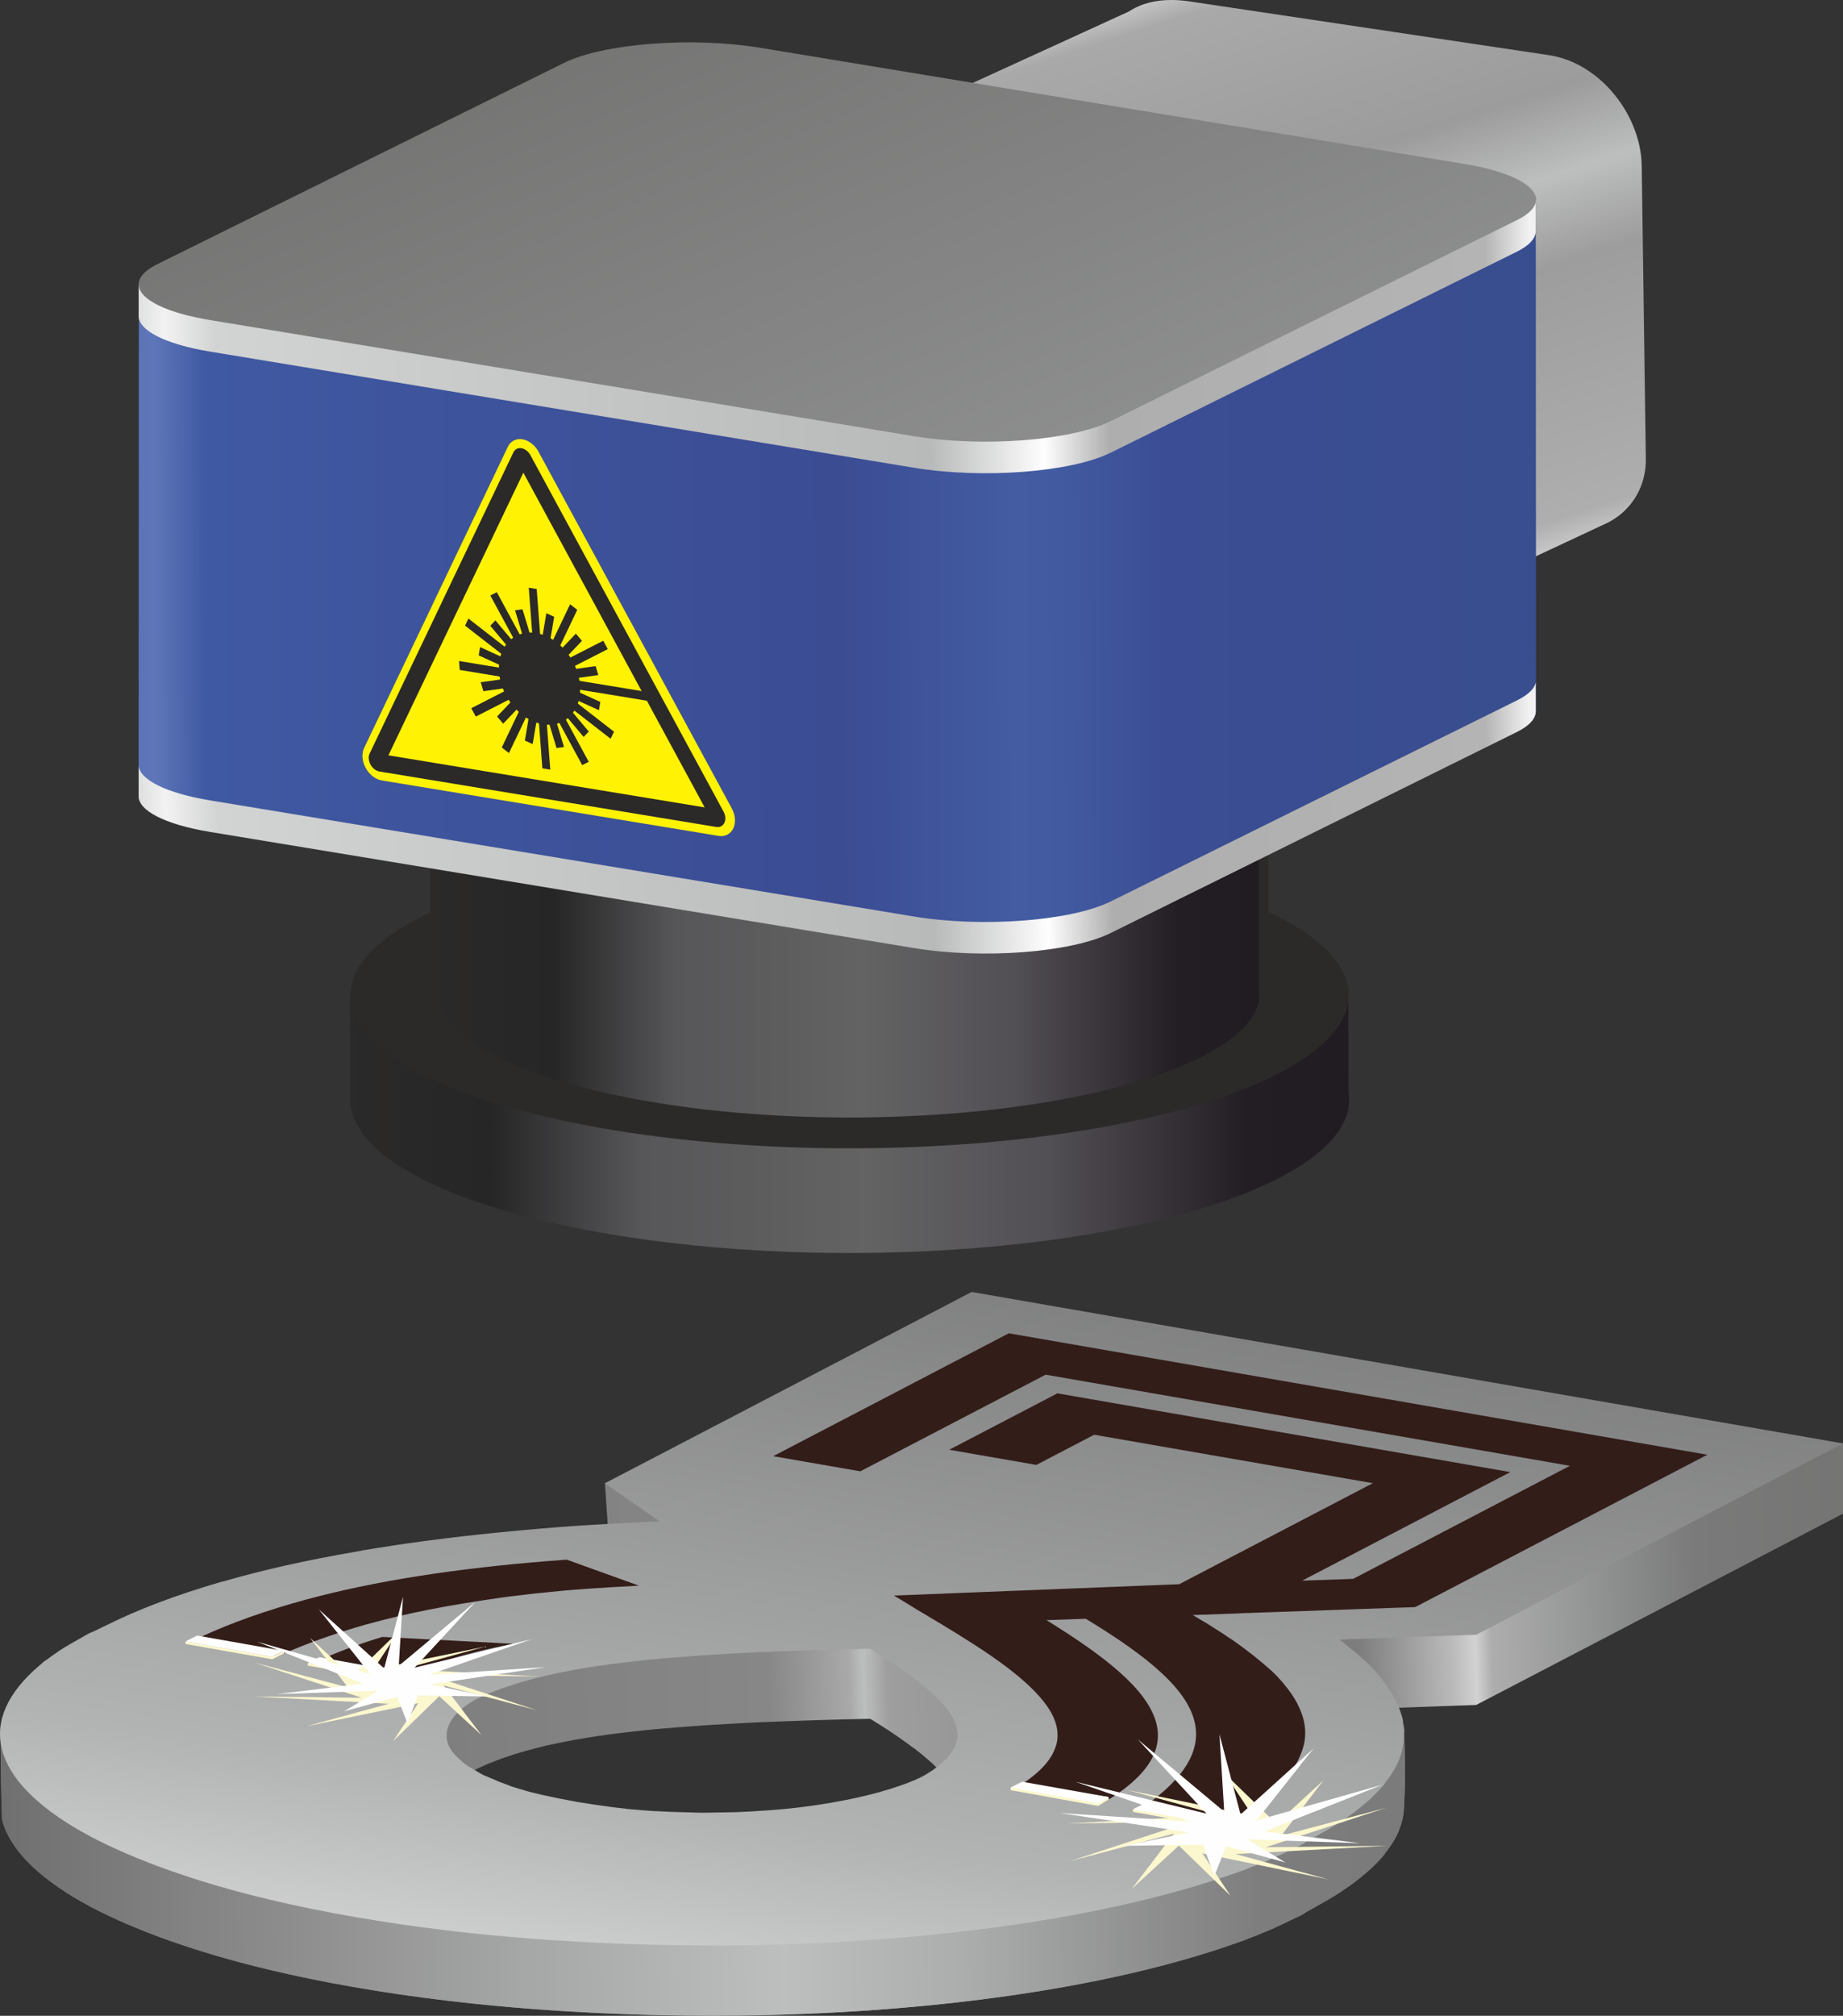
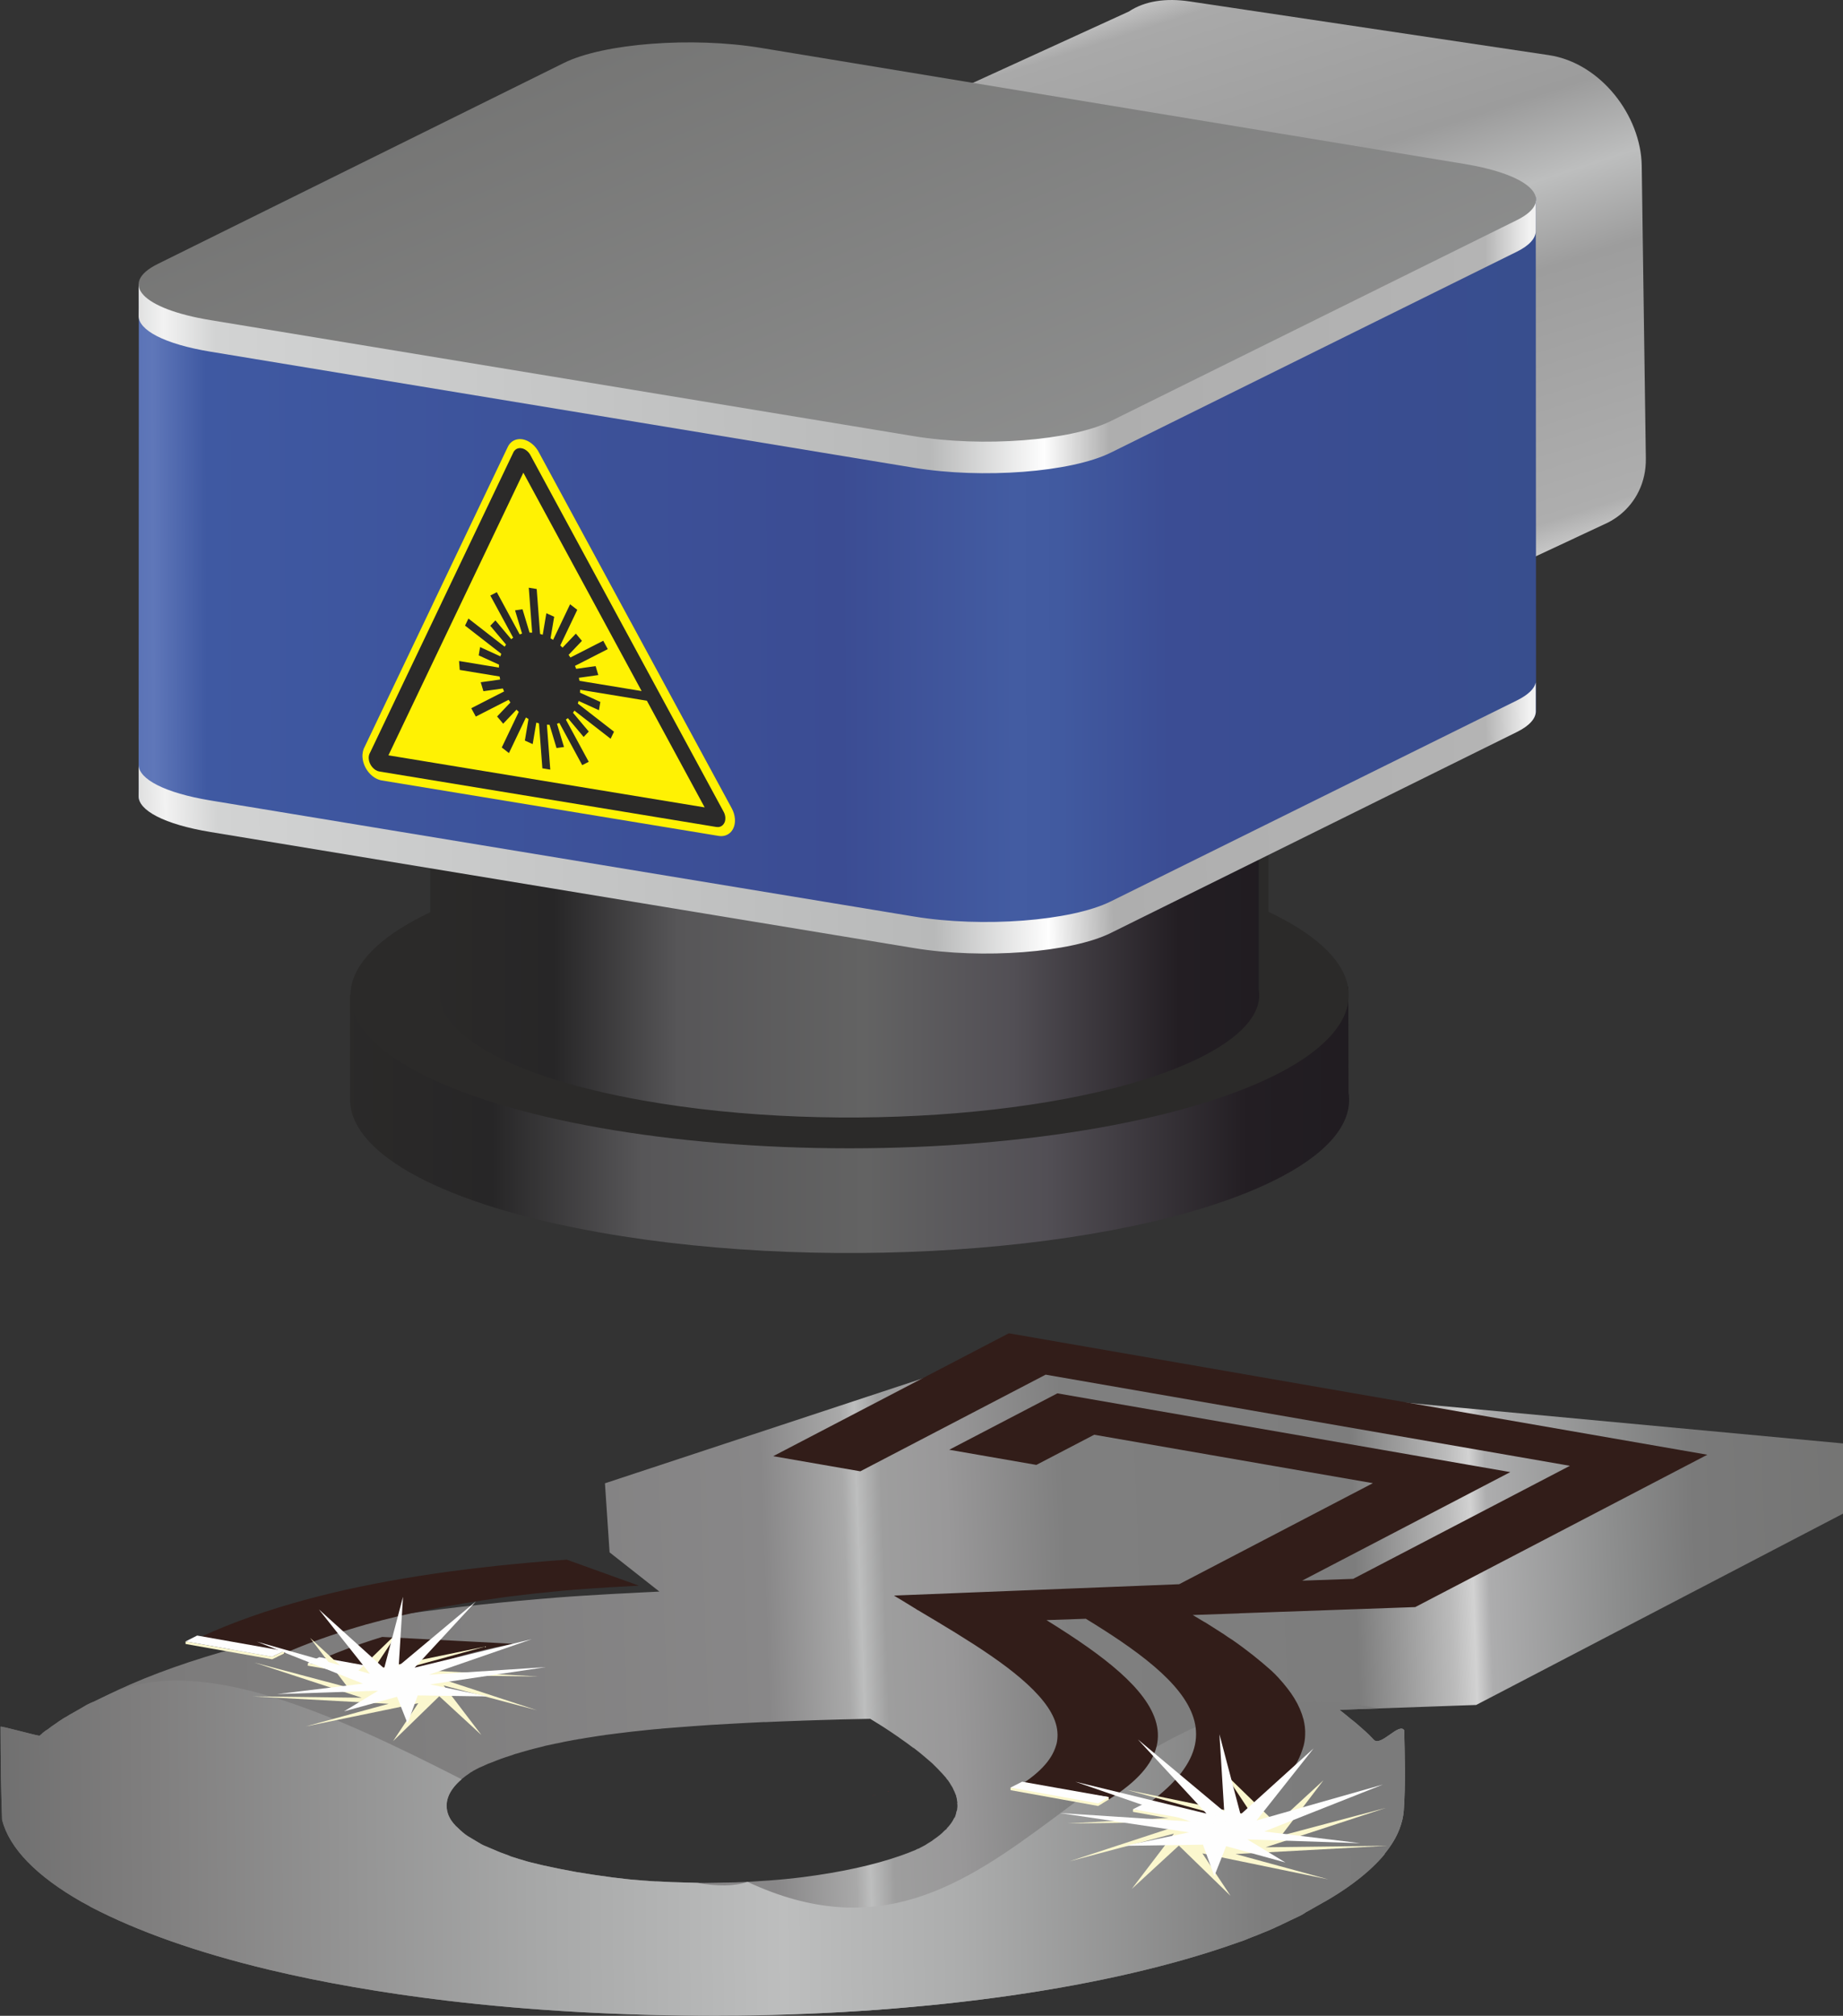
<svg xmlns="http://www.w3.org/2000/svg" xmlns:xlink="http://www.w3.org/1999/xlink" xml:space="preserve" width="37.937mm" height="41.469mm" version="1.1" style="shape-rendering:geometricPrecision; text-rendering:geometricPrecision; image-rendering:optimizeQuality; fill-rule:evenodd; clip-rule:evenodd" viewBox="0 0 3456536 3778324">
  <rect x="0" y="0" width="3456536" height="3778324" fill="#333333" stroke="none" />
  <defs>
    <style type="text/css">
   
    .str0 {stroke:#2B2A29;stroke-width:18213;stroke-miterlimit:22.926}
    .fil11 {fill:#2B2A29}
    .fil4 {fill:#E31E24}
    .fil6 {fill:#FBF7CE}
    .fil7 {fill:#FEFEFE}
    .fil3 {fill:#321D19;fill-rule:nonzero}
    .fil5 {fill:#FBF7CE;fill-rule:nonzero}
    .fil8 {fill:#FEFEFE;fill-rule:nonzero}
    .fil18 {fill:#FFF203;fill-rule:nonzero}
    .fil13 {fill:url(#id0)}
    .fil10 {fill:url(#id1)}
    .fil15 {fill:url(#id2)}
    .fil14 {fill:url(#id3)}
    .fil2 {fill:url(#id4)}
    .fil0 {fill:url(#id5)}
    .fil16 {fill:url(#id6)}
    .fil9 {fill:url(#id7)}
    .fil12 {fill:url(#id8)}
    .fil1 {fill:url(#id9)}
    .fil17 {fill:url(#id10)}
   
  </style>
    <linearGradient id="id0" gradientUnits="userSpaceOnUse" x1="97098" y1="888593" x2="3314265" y2="877678">
      <stop offset="0" style="stop-opacity:1; stop-color:#4460A9" />
      <stop offset="0.059" style="stop-opacity:1; stop-color:#5F77B9" />
      <stop offset="0.09" style="stop-opacity:1; stop-color:#3F59A2" />
      <stop offset="0.459" style="stop-opacity:1; stop-color:#3B4C93" />
      <stop offset="0.561" style="stop-opacity:1; stop-color:#435CA2" />
      <stop offset="0.588" style="stop-opacity:1; stop-color:#415AA0" />
      <stop offset="0.651" style="stop-opacity:1; stop-color:#3B4D94" />
      <stop offset="1" style="stop-opacity:1; stop-color:#364E8A" />
    </linearGradient>
    <linearGradient id="id1" gradientUnits="userSpaceOnUse" x1="625873" y1="2009147" x2="2618328" y2="2009119">
      <stop offset="0" style="stop-opacity:1; stop-color:#2B2A29" />
      <stop offset="0.149" style="stop-opacity:1; stop-color:#272627" />
      <stop offset="0.29" style="stop-opacity:1; stop-color:#575658" />
      <stop offset="0.502" style="stop-opacity:1; stop-color:#636363" />
      <stop offset="0.671" style="stop-opacity:1; stop-color:#524F55" />
      <stop offset="0.859" style="stop-opacity:1; stop-color:#231E23" />
      <stop offset="1" style="stop-opacity:1; stop-color:#1F1B20" />
    </linearGradient>
    <linearGradient id="id2" gradientUnits="userSpaceOnUse" x1="187234" y1="461535" x2="3239754" y2="400508">
      <stop offset="0" style="stop-opacity:1; stop-color:#C5C6C6" />
      <stop offset="0.039" style="stop-opacity:1; stop-color:#F2F2F2" />
      <stop offset="0.071" style="stop-opacity:1; stop-color:#D2D3D3" />
      <stop offset="0.51" style="stop-opacity:1; stop-color:#B8B9B9" />
      <stop offset="0.58" style="stop-opacity:1; stop-color:#FEFEFE" />
      <stop offset="0.62" style="stop-opacity:1; stop-color:#AEAEAE" />
      <stop offset="0.851" style="stop-opacity:1; stop-color:#B4B4B4" />
      <stop offset="0.878" style="stop-opacity:1; stop-color:#F2F2F2" />
      <stop offset="1" style="stop-opacity:1; stop-color:#C5C5C5" />
    </linearGradient>
    <linearGradient id="id3" gradientUnits="userSpaceOnUse" xlink:href="#id2" x1="187535" y1="434265" x2="3240137" y2="429272">
  </linearGradient>
    <linearGradient id="id4" gradientUnits="userSpaceOnUse" x1="1259472" y1="4225855" x2="1622478" y2="1862421">
      <stop offset="0" style="stop-opacity:1; stop-color:white" />
      <stop offset="0.341" style="stop-opacity:1; stop-color:#B2B3B3" />
      <stop offset="1" style="stop-opacity:1; stop-color:dimgray" />
    </linearGradient>
    <linearGradient id="id5" gradientUnits="userSpaceOnUse" x1="3608237" y1="3178199" x2="-194678" y2="3314220">
      <stop offset="0" style="stop-opacity:1; stop-color:#727271" />
      <stop offset="0.11" style="stop-opacity:1; stop-color:#7A7A7A" />
      <stop offset="0.149" style="stop-opacity:1; stop-color:#8C8D8D" />
      <stop offset="0.212" style="stop-opacity:1; stop-color:#ADADAE" />
      <stop offset="0.22" style="stop-opacity:1; stop-color:#D2D2D2" />
      <stop offset="0.231" style="stop-opacity:1; stop-color:#BBBBBB" />
      <stop offset="0.278" style="stop-opacity:1; stop-color:#7D7D7D" />
      <stop offset="0.42" style="stop-opacity:1; stop-color:#7F7F7F" />
      <stop offset="0.478" style="stop-opacity:1; stop-color:#999899" />
      <stop offset="0.51" style="stop-opacity:1; stop-color:#9E9E9E" />
      <stop offset="0.522" style="stop-opacity:1; stop-color:#BDBEBE" />
      <stop offset="0.529" style="stop-opacity:1; stop-color:darkgray" />
      <stop offset="0.569" style="stop-opacity:1; stop-color:#888788" />
      <stop offset="0.749" style="stop-opacity:1; stop-color:#7F7E7E" />
      <stop offset="0.851" style="stop-opacity:1; stop-color:#7D7C7C" />
      <stop offset="1" style="stop-opacity:1; stop-color:#6E6E6E" />
    </linearGradient>
    <linearGradient id="id6" gradientUnits="userSpaceOnUse" x1="1077558" y1="-62138" x2="1990779" y2="2118727">
      <stop offset="0" style="stop-opacity:1; stop-color:#727271" />
      <stop offset="0.62" style="stop-opacity:1; stop-color:#939494" />
      <stop offset="1" style="stop-opacity:1; stop-color:#FEFEFE" />
    </linearGradient>
    <linearGradient id="id7" gradientUnits="userSpaceOnUse" x1="2153914" y1="-148439" x2="2632669" y2="1342420">
      <stop offset="0" style="stop-opacity:1; stop-color:#8F8F8F" />
      <stop offset="0.09" style="stop-opacity:1; stop-color:#C5C5C5" />
      <stop offset="0.122" style="stop-opacity:1; stop-color:darkgray" />
      <stop offset="0.341" style="stop-opacity:1; stop-color:#9C9C9C" />
      <stop offset="0.439" style="stop-opacity:1; stop-color:#BDBEBE" />
      <stop offset="0.541" style="stop-opacity:1; stop-color:#9D9D9D" />
      <stop offset="0.831" style="stop-opacity:1; stop-color:#AEAEAE" />
      <stop offset="0.878" style="stop-opacity:1; stop-color:#D0D0D0" />
      <stop offset="0.902" style="stop-opacity:1; stop-color:#CDCDCE" />
      <stop offset="0.941" style="stop-opacity:1; stop-color:#D2D2D2" />
      <stop offset="1" style="stop-opacity:1; stop-color:#E7E7E7" />
    </linearGradient>
    <linearGradient id="id8" gradientUnits="userSpaceOnUse" xlink:href="#id1" x1="792971" y1="1576777" x2="2443667" y2="1576749">
  </linearGradient>
    <linearGradient id="id9" gradientUnits="userSpaceOnUse" x1="3056092" y1="3643697" x2="-179262" y2="3672471">
      <stop offset="0" style="stop-opacity:1; stop-color:#727271" />
      <stop offset="0.11" style="stop-opacity:1; stop-color:#7A7A7A" />
      <stop offset="0.212" style="stop-opacity:1; stop-color:#7D7D7D" />
      <stop offset="0.388" style="stop-opacity:1; stop-color:#ACADAD" />
      <stop offset="0.49" style="stop-opacity:1; stop-color:#BDBEBE" />
      <stop offset="0.631" style="stop-opacity:1; stop-color:#A7A8A8" />
      <stop offset="0.859" style="stop-opacity:1; stop-color:#7F7E7E" />
      <stop offset="1" style="stop-opacity:1; stop-color:#666666" />
    </linearGradient>
    <linearGradient id="id10" gradientUnits="userSpaceOnUse" xlink:href="#id2" x1="188136" y1="1359093" x2="3239563" y2="1297401">
  </linearGradient>
  </defs>
  <g id="Слой_x0020_1">
    <g id="_2448837762432">
      <path class="fil0" d="M1822405 2553192l1634132 152293 0 131629 -628971 327847 -58995 30732 -256370 9066 1522 1157c1139,875 2178,1777 9485,7580 1102,875 2105,1758 9321,7681 12865,10523 3763,2715 9758,7772 1312,1093 1695,1522 9157,7963 1066,929 3936,3453 8683,7672 6159,5494 9585,9066 12938,12619l2797 2906 547 601c12974,14232 47742,-32909 57173,-17475 902,42285 2752,101936 -829,150325 -829,11170 -3508,22842 -8191,34996 -5868,15234 -15097,30650 -27944,46248l638 109c-28554,34632 -71887,67605 -128267,98173l-6824 3900 -9649 5412 -3271 1813c-2451,1795 -5266,3626 -9184,5694 -7225,3754 -4893,2141 -19625,9293l-2068 993 -1093 583 -12209 5804 -1813 957 -10833 4920 -2569 1330 -15535 6669 -2815 1048 -15006 6150 -355 191c-8993,3626 5822,-2424 -9758,3708l-82 0c-13958,5494 501,55 -8656,3544l-720 364 -8154 3089 -4182 1285 -8045 2861c-117844,41592 -260169,74438 -419213,97344 -158807,22869 -334170,35925 -518279,37984l-3262 -55 -25593 173 -3626 128c-177075,64 -348848,-9348 -509049,-28454 -59332,-7061 -117051,-15471 -172811,-25201 -55897,-9658 -108924,-20518 -158944,-32436 -135082,-32199 -248079,-72279 -336429,-118436l-1430 -1020 -12318 -6751 -1795 -829c-86119,-49018 -136239,-101252 -149824,-154079 -2068,-57291 -2560,-97817 -2934,-174561 -27,-2342 71614,18195 73445,16655l4155 -3508 1649 -1740 4783 -3663 738 -383c5494,-4127 -2952,2369 5904,-4009l-100 0c9867,-7143 -155,-255 5776,-4401l364 -191 10168 -6979 1567 -1257 11435 -7389 2560 -1330 8747 -5303 1840 -938 10642 -6095 1093 -583 1850 -1039c13248,-7398 9722,-5995 16938,-9758 3927,-2059 7808,-3708 11763,-5248l3572 -1758 10742 -5221 7781 -3717c59797,-29985 132977,-57756 218358,-82511l638 118c38458,-11170 78156,-21275 119074,-30413 43460,-9703 86073,-18049 127884,-25129l2715 -456c33037,-5886 -7453,957 17065,-3244l2378 -355 22732 -3772 4355 -501 20045 -3143 2715 -538 21466 -3216 3353 -428c45966,-6551 91348,-12182 139975,-17393 49155,-5257 94975,-9448 142426,-13193l2004 -164 9822 -738c11835,-884 23862,-1795 42750,-2934 14532,-884 23270,-1394 26431,-1585 22249,-1276 23643,-1376 27488,-1604 17503,-957 -9512,583 27206,-1348 20637,-1075 23698,-1257 26769,-1421 20345,-984 23470,-1184 26532,-1294l4091 -191 -93426 -73527 -8701 -129451 687965 -226986 -146 -36zm-939953 769173c-6442,4264 -12245,8601 -17357,13002 -24509,21111 -33183,44062 -23853,67395l2360 4765c902,1831 2141,3736 3599,5776 1020,1412 1913,2606 2706,3608l5303 5940c364,292 1075,902 2278,2004 12555,11380 -5640,-4574 2196,2332l8236 7271c3298,2733 6241,5066 8382,6378l1877 1157 55 0 692 465 14077 8410c3508,2077 6961,4146 9275,5494 1503,793 3025,1567 4565,2332l30905 13093c5631,1968 10341,3763 14951,5476 4474,1695 3198,1403 3717,1658l3216 1121c4865,1676 -1922,-774 8009,2469 3599,1175 5376,1777 6296,2096 -556,-155 -674,-173 328,118l1658 483c2624,765 219,55 -328,-155l-1175 -310 228 -82c1458,446 2178,683 2387,738l528 155 8018 2414 3025 929c2314,601 4628,1212 6961,1813 8100,1831 15443,3663 22468,5421 18951,4282 40025,8437 63204,12701 23780,3909 46294,7334 68142,10122 8546,938 17512,1950 26805,3143 2916,328 5831,610 8756,902l4164 328 10952 884 674 64c328,18 1321,73 3335,246l-100 100 -1503 -155c-802,-36 -4073,-328 -601,-27l2223 200c1348,109 1194,100 501,18 1367,82 3991,246 9175,601 14295,957 3854,419 11134,829l4811 292c993,0 -519,-173 6596,155 7316,328 14815,674 23261,1157l53118 1503c2988,27 5977,27 8984,27 5057,-82 12710,-200 20482,-337l31224 -519 1640 -55 0 18 4237 -100c4902,-109 13056,-483 22605,-993l25028 -1485c23798,-1412 -31206,1831 7845,-601 3790,-228 5913,-364 6915,-410l19744 -1594c3326,-310 7198,-656 11744,-1102 6578,-638 12728,-1294 18441,-1950l14906 -1777c71823,-9211 133515,-22960 181986,-39916 10141,-3544 19707,-7207 28727,-11024l4246 -2223 638 118 12938 -6770c1777,-1039 210,-228 5667,-3663 6514,-4091 3408,-1904 5913,-3581l364 -173c3954,-2615 -2041,1194 5057,-3818l5029 -3544c2168,-1622 3781,-2879 4947,-3799 993,-811 2524,-2123 4583,-3900 1430,-1239 -73,-100 3690,-3663 6651,-6323 1266,-501 4665,-4009 2970,-3052 -1950,1758 2834,-3708l364 -191c1075,-1212 2059,-2414 2943,-3544 1485,-1895 2451,-3143 2916,-3799 711,-1020 1540,-2314 2487,-3845l1922 -3626c3972,-7498 519,738 2670,-4009 820,-1813 -410,519 1266,-3936l1121 -3736 -310 -18 1239 -4209 328 18 310 -1786 301 -3052c392,-4009 392,-1831 446,-3234l-355 0c255,-5749 583,1039 501,-2998l-629 -109c-82,-4975 355,-1777 164,-4073 -36,-465 -228,-1777 -574,-3963 -501,-3362 -328,-3189 -501,-3936 -292,-1257 -173,-118 -1266,-3872l364 -200c-638,-2196 91,875 -1585,-3872 -528,-1430 -1048,-2779 -1567,-3991 -273,-601 -929,-1950 -1950,-4009 -2524,-5111 -765,-2260 -2004,-4455 -483,-847 -446,-583 -2606,-4091 -2369,-3836 -1986,-3435 -2606,-4373 -2278,-3335 -2642,-3991 -2988,-4455 -1704,-2314 656,1121 -3572,-4127l364 -191 -8355 -9348c-2287,-2551 -5257,-5667 -8847,-9293 -5631,-5640 -8719,-8719 -9530,-9457 -984,-902 -4729,-4127 -11052,-9503 -5822,-4975 -9558,-8100 -11407,-9585 -5640,-4492 -9594,-7580 -12100,-9512l-519 55c-6979,-5275 -11216,-8437 -12956,-9676 -4337,-3107 -8810,-6268 -13421,-9430l-264 -310c-6788,-4701 -11635,-8000 -14523,-9922 -6733,-4483 -11799,-7836 -15371,-10150 -5530,-3562 -711,-328 -16810,-10469 -774,-483 -2797,-1695 -7681,-4701 -11070,228 -15589,301 -17393,346 -37228,884 -25475,519 -38522,847 -8410,228 -20555,583 -36827,1066 -6988,219 -18924,601 -35834,1175l-993 82c-11416,383 -22732,793 -33866,1212 -4455,173 -15699,656 -34340,1467l-100 -191c-6770,301 -17621,829 -33402,1613 -5221,255 -16054,856 -33283,1813 -18687,1048 -29830,1686 -32909,1877 -2551,173 -12901,884 -31971,2232 -12209,884 -22623,1658 -31124,2332l-31087 2487 -364 191c-17257,1522 -6168,410 -13694,1121 -1540,155 -3562,364 -14341,1467 -2970,301 -1622,191 -13867,1503 -11161,1194 -10387,1075 -13084,1367 -6952,774 2114,-191 -13831,1704 -6442,765 -10687,1266 -12537,1503 -3772,465 -7863,1002 -12264,1585 -14441,1922 -5321,601 -11908,1522l-364 191c-11435,1594 -8027,1039 -11845,1622 -2196,328 -1622,273 -11526,1813 -6487,993 -10314,1622 -11726,1850 -6706,1093 2742,-392 -11599,2059l-638 -109c-11589,1977 8082,-1321 -8328,1613l-200 -100c-4064,738 2223,-355 -9093,1740l-8637 1594 -5038 984 191 82 -11507 2424 -173 -73 -10204 2159c-12027,2660 -5877,1175 -10678,2296 -12592,2943 9348,-2068 -10223,2697l-9485 2314c-3900,1020 -7180,1868 -9794,2578 -1649,446 -4765,1312 -9457,2642 -2852,811 -5767,1658 -8710,2551l-364 191c-13284,3972 -1950,292 -9239,2588 -8410,2633 5667,-1686 -9211,3216 -8410,2779 -5849,1813 -8719,2797 -4127,1430 -7098,2487 -8929,3143 -2086,765 -4893,1813 -8492,3180l-7690 3089c-10833,4355 -2852,866 -8428,3216l-364 191c-3553,1503 1157,-410 -7334,3335 -7116,3125 -5530,2314 -7690,3298l-13002 6751 638 118 -4264 2196 0 146z" />
      <path class="fil1" d="M2584835 3202198l-72661 2588 1522 1157c1139,866 2178,1777 9485,7580 1102,866 2105,1749 9321,7672 12856,10523 3763,2715 9758,7772 1312,1102 1695,1522 9129,7963 1066,929 3936,3462 8683,7681 6168,5494 9585,9056 12938,12610l2806 2934 538 601c12974,14232 47752,-32919 57173,-17475 911,42285 2761,101927 -820,150325 -811,10970 -3435,22459 -7972,34422l-18 0 -219 574c-5840,15234 -15097,30641 -27935,46239l638 118c-28563,34632 -71887,67605 -128276,98164l-6824 3900 -9640 5421 -3280 1813c-2442,1786 -5257,3626 -9175,5685 -7207,3763 -4902,2141 -19635,9293l-2059 1002 -1102 574 -12200 5804 -1813 966 -10842 4920 -2560 1330 -15535 6669 -2815 1048 -15006 6150 -364 191c-8984,3626 5831,-2424 -9758,3708l-73 0c-13967,5494 501,55 -8665,3544l-711 364 -8154 3080 -4191 1294 -8036 2861c-117844,41592 -260169,74429 -419213,97334 -158817,22869 -334170,35925 -518306,37994l-3244 -64 -25584 173 -3626 137c-177075,55 -348848,-9348 -509049,-28454 -59332,-7061 -117051,-15471 -172811,-25211 -55897,-9658 -108924,-20509 -158953,-32436 -135073,-32199 -248069,-72270 -336429,-118427l-1421 -1030 -12318 -6751 -1795 -829c-86119,-49009 -136239,-101252 -149824,-154070 -2068,-57291 -2569,-97817 -2934,-174570 -27,-2332 71614,18204 73445,16664l4173 -3517 1649 -1731 4783 -3663 738 -383c5494,-4127 -2952,2369 5904,-4018l-100 0c9867,-7134 -155,-246 5786,-4392l355 -191 10168 -6979 1567 -1257 11435 -7389 2560 -1330 8747 -5303 1840 -938 10624 -6104 1093 -574 1850 -1039c13248,-7407 9722,-5995 16929,-9758 3936,-2068 7817,-3708 11772,-5248l3562 -1758 10742 -5221 7790 -3726c169149,-84825 427003,33821 667401,156293l-592 519c-24518,21111 -33192,44062 -23862,67395l2360 4765c902,1831 2141,3736 3608,5776 1020,1412 1904,2606 2697,3608l5303 5940c364,292 1075,902 2278,2004 12555,11380 -5631,-4565 2196,2332l8236 7271c3298,2742 6250,5066 8391,6378l1868 1157 55 0 692 465 14077 8410c3517,2086 6961,4146 9275,5494 1503,793 3025,1567 4565,2332l30905 13093c5640,1968 10341,3763 14951,5476 4474,1695 3216,1403 3745,1658l3216 1121c4856,1676 -1932,-774 8000,2469 3608,1175 5385,1786 6305,2096 -556,-155 -683,-173 328,118l1658 483c2615,774 210,55 -328,-155l-1184 -310 228 -82c1467,446 2178,683 2396,738l519 155 8027 2414 3025 929c2314,601 4619,1212 6961,1813 8100,1831 15443,3663 22459,5421 18960,4291 40034,8464 63204,12701 23780,3909 46303,7334 68151,10122 8546,938 17512,1950 26805,3143 2906,328 5822,610 8747,902l4173 310 10952 884 674 55c328,27 1312,82 3335,255l-100 100 -1503 -155c-811,-36 -4073,-337 -601,-27l2214 191c1348,118 1194,100 501,27 1376,73 3991,246 9184,592 14286,966 3854,428 11125,829l4820 292c984,0 -519,-164 6596,164 7307,328 14806,674 23252,1157l48736 1385c35962,6596 67568,6733 93581,-1850 491192,229164 645899,-439477 1182965,-325068l-118 -73z" />
-       <path class="fil2" d="M1193434 2749410l628971 -327847 1634113 283922 -628971 327847 -58986 30741 -256370 9066 1522 1157c1130,866 2178,1777 9485,7553 1102,893 2096,1777 9312,7681 12847,10523 3763,2715 9740,7772 1312,1093 1695,1522 9138,7963 1057,929 3927,3453 8674,7672 6168,5476 9585,9066 12947,12619l2797 2934 538 592c12983,14241 23862,28272 33265,43715 9321,15279 15835,29912 19935,45164l446 1102 1485 7207 -191 984 993 6788 692 1394 547 7808 173 793c137,8501 -392,-5476 -829,6077l36 920c538,14441 -2178,29721 -8410,45893 -5849,15234 -15097,30641 -27962,46239l638 118c-28563,34632 -71887,67587 -128276,98164l-6842 3900 -9640 5421 -3280 1813c-2451,1786 -5257,3626 -9202,5667 -7225,3763 -4893,2141 -19625,9293l-2068 1002 -1093 574 -12209 5822 -1831 948 -10833 4911 -2569 1330 -15535 6678 -2834 1039 -15006 6132 -364 191c-8984,3626 5849,-2424 -9758,3708l-82 -27c-13958,5503 492,64 -8656,3553l-738 383 -8136 3089 -4182 1285 -8045 2861c-117844,41592 -260169,74429 -419204,97334 -158817,22878 -334152,35934 -518288,37994l-3262 -55 -25593 164 -3626 137c-177057,64 -348848,-9348 -509040,-28454 -59332,-7079 -117051,-15480 -172811,-25211 -55897,-9658 -108933,-20509 -158971,-32427 -135082,-32208 -248079,-72279 -336429,-118436l-1430 -1020 -12318 -6751 -1795 -829c-86119,-49018 -136230,-101252 -149824,-154079 -13612,-52890 9722,-106418 70493,-157924l4173 -3517 1649 -1758 4783 -3654 738 -392c5494,-4127 -2952,2360 5904,-4027l-82 0c9849,-7143 -173,-255 5786,-4401l364 -191 10177 -6979 1567 -1257 11435 -7389 2560 -1330 8747 -5284 1840 -957 10642 -6095 1093 -583 1850 -1039c13248,-7426 9722,-5995 16938,-9758 3927,-2041 7808,-3708 11735,-5230l3572 -1749 10742 -5230 7790 -3717c59797,-29985 132977,-57756 218358,-82511l638 118c38449,-11143 78156,-21247 119065,-30413 43469,-9694 86082,-18067 127884,-25119l2724 -465c33037,-5886 -7480,966 17065,-3262l2360 -355 22732 -3763 4364 -519 20035 -3134 2715 -547 21448 -3216 3353 -446c45984,-6551 91358,-12182 139975,-17393 49155,-5266 94975,-9448 142444,-13193l2004 -155 9822 -738c11835,-884 23862,-1786 42750,-2934 14541,-866 23252,-1394 26441,-1585 22240,-1266 23634,-1394 27479,-1594 17512,-966 -9512,574 27206,-1348 20637,-1084 23698,-1276 26769,-1412 20345,-984 23470,-1175 26532,-1312l4091 -173 -102127 -71340 58995 -30741 55 36zm-310982 441354c-6460,4237 -12245,8583 -17357,13002 -24509,21111 -33183,44062 -23826,67395l2351 4756c911,1840 2123,3763 3608,5786 1020,1403 1904,2606 2697,3608l5303 5940c364,292 1066,902 2278,2004 12537,11398 -5658,-4574 2178,2351l8236 7271c3298,2742 6241,5066 8382,6396l1877 1157 55 -18 692 465 14077 8410c3508,2096 6961,4146 9275,5494 1503,793 3025,1567 4565,2332l30905 13093c5631,1968 10341,3745 14951,5494 4492,1704 3216,1394 3736,1649l3225 1121c4856,1676 -1932,-774 7981,2469 3599,1175 5376,1777 6296,2077 -556,-137 -674,-164 328,118l1658 483c2624,747 219,36 -328,-155l-1175 -328 246 -82c1467,446 2168,656 2369,738l528 137 8036 2414 3034 929c2287,610 4610,1230 6952,1831 8109,1831 15471,3663 22468,5412 18960,4291 40025,8473 63204,12692 23780,3936 46303,7353 68151,10122 8555,948 17512,1950 26805,3143 2906,310 5822,601 8747,911l4182 328 10952 884 692 73c328,27 1294,82 3316,255l-73 100 -1512 -137c-829,-55 -4091,-328 -592,-18l2196 191c1348,109 1194,100 501,18 1367,82 3991,246 9175,601 14295,966 3854,419 11134,847l4811 273c984,0 -519,-173 6596,155 7307,328 14815,656 23261,1157l53118 1503c2988,27 5995,27 8984,27 5038,-82 12692,-200 20482,-328l31224 -528 1658 -55 0 18 4237 -73c4893,-118 13056,-501 22596,-1020l25028 -1485c23798,-1403 -31197,1831 7845,-601 3799,-228 5913,-364 6924,-410l19744 -1576c3316,-310 7170,-665 11744,-1102 6569,-638 12728,-1276 18432,-1950l14906 -1777c71832,-9239 133515,-22960 182014,-39916 10122,-3526 19707,-7207 28691,-11024l4246 -2223 629 109 12947 -6760c1777,-1066 210,-228 5649,-3663 6524,-4091 3417,-1904 5940,-3572l364 -191c3954,-2624 -2041,1194 5057,-3799l5029 -3544c2168,-1622 3781,-2879 4920,-3799 1002,-811 2524,-2096 4565,-3900 1430,-1230 -73,-73 3708,-3663 6651,-6323 1266,-501 4665,-4009 2970,-3052 -1950,1758 2834,-3708l364 -191c1084,-1212 2041,-2387 2952,-3544 1485,-1895 2451,-3143 2888,-3781 711,-1039 1567,-2305 2506,-3836l1932 -3626c3963,-7480 519,738 2660,-4009 829,-1813 -410,538 1266,-3936l1102 -3717 -310 0 1239 -4209 328 0 310 -1786 301 -3070c392,-4009 392,-1813 465,-3244l-364 0c255,-5740 583,1048 501,-2970l-638 -109c-73,-4975 364,-1758 173,-4073 -36,-483 -228,-1786 -556,-3963 -519,-3362 -346,-3189 -519,-3918 -292,-1266 -173,-109 -1276,-3890l364 -200c-629,-2178 100,875 -1594,-3854 -519,-1421 -1048,-2770 -1567,-3991 -246,-592 -902,-1941 -1922,-4009 -2533,-5111 -793,-2250 -2004,-4455 -492,-847 -446,-601 -2606,-4091 -2369,-3854 -1986,-3453 -2606,-4373 -2260,-3353 -2642,-3991 -2998,-4474 -1695,-2314 656,1121 -3581,-4127l364 -191 -8355 -9348c-2269,-2569 -5257,-5667 -8847,-9275 -5631,-5658 -8719,-8719 -9530,-9448 -984,-911 -4729,-4127 -11052,-9512 -5822,-4975 -9539,-8100 -11407,-9585 -5640,-4510 -9567,-7599 -12100,-9512l-519 64c-6979,-5266 -11216,-8446 -12956,-9685 -4337,-3098 -8810,-6268 -13421,-9430l-264 -301c-6788,-4710 -11608,-8009 -14523,-9931 -6733,-4474 -11799,-7826 -15371,-10122 -5530,-3572 -711,-328 -16810,-10469 -774,-492 -2779,-1713 -7681,-4710 -11070,237 -15589,310 -17393,364 -37228,893 -25484,501 -38522,856 -8410,210 -20573,574 -36827,1057 -7006,219 -18897,601 -35834,1184l-993 73c-11435,392 -22732,793 -33866,1212 -4455,173 -15699,656 -34340,1467l-82 -173c-6760,310 -17639,829 -33420,1604 -5221,246 -16054,847 -33256,1813 -18705,1039 -29830,1676 -32919,1868 -2551,155 -12901,884 -31971,2260 -12209,866 -22632,1649 -31124,2332l-31087 2506 -364 191c-17238,1522 -6159,410 -13685,1121 -1540,155 -3581,383 -14350,1458 -2970,310 -1622,200 -13858,1512 -11170,1194 -10396,1057 -13093,1367 -6943,774 2141,-191 -13803,1704 -6442,765 -10706,1266 -12537,1503 -3772,483 -7863,1002 -12264,1594 -14441,1932 -5321,601 -11917,1512l-355 191c-11416,1594 -8027,1039 -11845,1622 -2196,328 -1604,273 -11517,1831 -6478,1002 -10314,1604 -11717,1831 -6715,1102 2742,-383 -11635,2086l-629 -109c-11599,1977 8082,-1312 -8337,1613l-164 -91c-4073,729 2214,-364 -9129,1731l-8628 1622 -5038 984 191 73 -11489 2433 -173 -82 -10177 2168c-12036,2679 -5886,1175 -10696,2305 -12592,2934 9348,-2077 -10223,2706l-9485 2305c-3900,1002 -7180,1877 -9794,2569 -1640,437 -4765,1312 -9457,2642 -2852,802 -5767,1649 -8710,2542l-364 191c-13284,3972 -1932,292 -9239,2588 -8410,2642 5667,-1676 -9211,3216 -8410,2779 -5849,1813 -8719,2797 -4127,1430 -7098,2469 -8929,3143 -2086,774 -4893,1813 -8482,3189l-7699 3080c-10833,4337 -2852,884 -8410,3216l-364 191c-3544,1485 1157,-401 -7344,3335 -7116,3143 -5530,2314 -7672,3298l-13011 6751 629 118 -4255 2223 -82 -118z" />
      <path class="fil3" d="M1061495 2981025l12747 -993 219 -109 5275 -410c20810,-1594 42349,-3080 64525,-4428 18031,-1121 36071,-2105 54102,-2998l-135465 -48781c-22514,1622 -44736,3389 -66603,5339 -84588,7444 -164365,17311 -239141,29967 -74803,12646 -144631,28126 -209201,46859 -74147,21502 -137533,45547 -189211,71477l160958 28500c37019,-17585 82146,-34577 136020,-51460 4747,-1485 9047,-2761 13166,-3954l17411 -5111c19844,-5494 39315,-10469 58831,-15097 19516,-4610 39087,-8820 59159,-12783 20764,-4091 42349,-7945 65263,-11744 22541,-3708 46339,-7334 71905,-10988 6924,-1221 22368,-2916 30595,-3845l9138 -1102 638 -128 25429 -2970 164 128c8601,-902 16828,-1777 25529,-2597l173 -100 28345 -2706 27 36zm1236074 439249l1020 -583c5576,-3180 11225,-6460 17165,-10022l11763 -7316 11608 -7635 11599 -7945 5312 -3818 10542 -8045c8082,-6496 15407,-12956 22842,-19516l4282 -3954 3963 -3854 3708 -3799 10605 -11735c4282,-5266 8328,-10551 12227,-15853 2451,-3572 4747,-7098 6906,-10687l2141 -3818 3544 -7143 2724 -6378 2934 -8063 2578 -8246 1449 -6633 929 -6842c364,-4537 519,-8938 446,-13485l-547 -7808 -1002 -6788 -1476 -7189c-7580,-28217 -22377,-51250 -47114,-78429 -4146,-4319 -8200,-8774 -12956,-13038 -5558,-4938 -11225,-9813 -17029,-14733 -5913,-4993 -11763,-9785 -17639,-14423 -5694,-4528 -11936,-9275 -18778,-14368 -6332,-4701 -13093,-9585 -20445,-14651 -4628,-2742 -8820,-5667 -12901,-8528l-4364 -3025 -264 -55 -18031 -11517 -15717 -9895 -774 -246 -21830 -13093 87567 -3070 301 -173 329396 -11626 547827 -285562 -1310066 -227642 -441891 230339 163409 28363 347554 -181139 983258 170825 -406503 211898 -95704 3380 390422 -203489 -849470 -147592 -202860 105726 163427 28399 108505 -56553 522643 90802 -363307 189385 -534852 21265 7134 4437 292 55 6924 4182c9184,5585 18377,11189 27461,16819l310 328 2506 1503 310 55 35953 21429c12482,7480 24263,14614 34714,21056 11088,6824 22441,13995 34212,21557 11298,7289 22095,14459 32217,21475 10122,6961 19844,13940 29001,20846 9375,7116 18277,14204 26532,21247 8355,7116 16181,14268 23352,21475 7070,7098 13612,14368 19516,21830 2752,3435 5357,6979 7808,10605 2387,3517 4556,7006 6460,10450 2004,3581 3717,7098 5184,10478 1430,3316 2642,6724 3663,10214 1020,3471 1795,6870 2296,10186 538,3544 847,7016 902,10423 36,2642 -100,5421 -364,8300 -246,2697 -674,5376 -1266,8100l-1239 4228c-984,3271 -2278,6760 -3927,10387 -1622,3590 -3435,7043 -5439,10277 -2168,3490 -4574,6924 -7252,10359 -2624,3316 -5612,6733 -9011,10241 -3380,3462 -6979,6924 -10860,10296 -3909,3417 -8109,6806 -12646,10204 -4182,3134 -8774,6396 -13822,9731 -3745,2487 -7644,4956 -11671,7407l162479 28773c57464,-33766 88242,-66976 98883,-99676 10897,-33347 829,-66220 -23197,-98610 -23425,-31607 -60088,-62767 -103475,-93490 -24163,-17102 -50521,-34149 -77928,-51141l73737 -2578c22933,13995 44854,27898 65218,41784 46102,31452 84634,62940 109799,95120 25065,32053 36864,64871 29730,99129 -7170,34249 -33283,69910 -84032,107685 -6150,4428 -13667,9075 -21639,13630l161996 28691 109 118zm-1545854 -273745c31935,-15853 71094,-30541 116860,-43652l10970 -3052 11052 -2879c6095,-1503 12127,-2988 18304,-4483l6378 -1430c7426,-1904 17548,-3954 26586,-5767l5631 -1157 219 -118 15079 -2961 -245892 -12865c-3244,966 -6232,1868 -8774,2697l-8446 2697 -210 18 -17548 5831c-35579,11936 -66912,24600 -94127,38076l163891 29028 27 18z" />
      <path class="fil4" d="M1005926 3141071c3608,-911 12036,-2988 3408,-875l-36 -18 -3371 884 0 9z" />
      <path class="fil4" d="M858143 3294184c674,629 519,456 100,0l-100 0z" />
      <polygon class="fil4" points="975513,3353808 975550,3353780 975085,3353671 " />
      <path class="fil4" d="M1635781 3365871c14487,-3681 5694,-1503 -128,-36l128 36z" />
      <polygon class="fil4" points="1663469,3358755 1667642,3357215 1667387,3357133 " />
      <path class="fil4" d="M1705126 3342893c3335,-1412 2196,-929 -27,0l27 0z" />
      <path class="fil4" d="M2610902 3321673c100,-191 82,-228 -118,0l118 0z" />
      <path class="fil5" d="M2124840 3391191l183326 22040 -19771 12291 -163554 -29502 0 -4838 0 9zm-1776831 -314617l162361 28691 22614 -10797 0 4838 -22614 10778 -162361 -28700 0 -4838 0 27zm229619 40645l163755 28928 22386 -10223 0 4838 -21830 10341 -164848 -29119 519 -4747 18 -18zm1339358 227159l162461 23926 0 4838 -19926 11908 -164274 -29675 0 -4838 21739 -6168 0 9z" />
      <polygon class="fil6" points="2296731,3323932 2393701,3418215 2482098,3336870 2402913,3440692 2598794,3388704 2373766,3462422 2602247,3459625 2317277,3475114 2491154,3522565 2255112,3473893 2307929,3553497 2210959,3459242 2122562,3540577 2201720,3436756 2005858,3488744 2230894,3415007 2002405,3417805 2287374,3402334 2113497,3354865 2349540,3403555 " />
      <polygon class="fil7" points="2287083,3250715 2326652,3400976 2463639,3277156 2356637,3412147 2593646,3344842 2371324,3432820 2551224,3454805 2339435,3447689 2410785,3490940 2299601,3460417 2277461,3516415 2256132,3457547 2109470,3459725 2230010,3434460 1987444,3398234 2232498,3414142 2016855,3339594 2262729,3399309 2134033,3260264 2296012,3395610 " />
      <path class="fil8" d="M2146552 3380175l161614 28217 -19771 12282 -163554 -29502 21712 -11015 0 18zm-1776812 -314608l163272 28919 -22623 10797 -162361 -28691 21739 -11015 -27 -9zm229082 40545l164948 29793 -21830 10314 -164848 -29110 21730 -11015 0 18zm1318166 233419l162461 28782 -19926 11908 -164274 -29675 21739 -11015 0 0z" />
      <path class="fil4" d="M474600 3058442c-82,-164 -55,-191 100,0l-100 0z" />
      <polygon class="fil6" points="747224,3058369 660541,3142620 581538,3069941 652295,3162729 477242,3116262 678362,3182144 474135,3179657 728847,3193488 573429,3235909 784416,3192404 737193,3263534 823867,3179311 902870,3251991 832131,3159203 1007175,3205669 806055,3139778 1010282,3142265 755570,3128443 910979,3086022 700001,3129518 " />
      <polygon class="fil7" points="755843,2992924 720465,3127204 598029,3016558 693669,3137217 481834,3077056 680549,3155686 519737,3175338 709039,3168997 645279,3207637 744637,3180350 764426,3230406 783496,3177789 914578,3179739 806848,3157171 1023638,3124781 804624,3138994 997362,3072364 777619,3125746 892620,3001461 747844,3122421 " />
      <path class="fil9" d="M2231277 2688l673424 100615c97480,14569 173030,113589 174342,207507l7726 548565c638,44754 -18878,81782 -48708,105689l-36 0c-7034,5631 -14705,10551 -22887,14660l-1049204 490581 -924099 -957264 1075208 -491392 18 0c30486,-20209 70074,-25566 114227,-18969l-9 9z" />
      <path class="fil10" d="M2061764 1812473c63359,11225 120805,24381 172037,39069l294937 -2387 465 198769c8209,53109 -31470,107539 -124586,157003 -258684,137424 -831557,184492 -1279598,105152 -295712,-52353 -463065,-146690 -468350,-244307l-55 0 0 -1503c-82,-2178 -82,-4337 0,-6514l-118 -193448 261290 -2123c291557,-93216 762914,-117215 1143960,-49729l18 18z" />
      <circle class="fil11" transform="matrix(0.577 0.102 -0.333 0.177 1.59341E+06 1.8653E+06)" r="1405150" />
      <path class="fil12 str0" d="M816123 1863031l55 0c-2332,83094 137250,164183 388646,208709 371726,65810 847028,26769 1061650,-87258 77244,-41037 110181,-86182 103375,-130244l0 -619003 -1553726 0 0 627795z" />
      <path class="fil13" d="M394814 1558536l1319359 217529c128659,21211 294691,8501 368956,-28226l761738 -376755c24391,-12072 35980,-25302 35980,-38349l-547 -963286 -141296 -8829 -1311168 -47396 -1167467 224025 -410 954257 0 18c0,26714 48435,52781 134845,67022l9 -9z" />
      <path class="fil14" d="M394814 659183l1319359 217529c128659,21211 294691,8501 368956,-28235l761738 -376746c24199,-11954 35288,-25493 35479,-38431 155,-11280 -36,-57045 -36,-57045 -22632,-14368 -84479,-1676 -134308,-9895l-1319359 -217529c-128659,-21211 -293297,-5549 -368947,28235l-797718 356155c-100,36 428,45410 0,58220 -884,26960 47651,53355 134836,67741z" />
      <path class="fil15" d="M2880347 378924l-18 -2670c-22632,-14368 -84479,-1676 -134308,-9895l-1319368 -217529c-128650,-21211 -293288,-5530 -368938,28235l-797718 356155 0 18c273,26632 48663,52590 134827,66803l1319368 217511c128650,21211 294682,8501 368956,-28235l761729 -376746c21466,-10624 32991,-22140 35461,-33648l9 0z" />
      <path class="fil16" d="M394814 600043l1319359 217511c128659,21211 294691,8501 368956,-28235l761738 -376746c74274,-36736 29793,-84151 -98865,-105371l-1319359 -217511c-128659,-21211 -294664,-8501 -368947,28235l-761729 376755c-74283,36727 -29793,84151 98847,105361z" />
      <path class="fil17" d="M394814 1559484l1319359 217529c128659,21220 294691,8501 368956,-28226l761738 -376755c24199,-11954 35288,-25484 35479,-38431 137,-9640 27,-44426 -18,-54375 -2469,11517 -14004,23024 -35461,33648l-761738 376755c-74274,36727 -240289,49446 -368956,28226l-1319359 -217511c-86155,-14186 -134563,-40162 -134836,-66794 -73,1430 428,45583 0,58175 -884,26960 47651,53373 134836,67741l0 18z" />
      <path class="fil18" d="M1011348 849169l171454 316303 64 -18 189494 349586c3408,6259 5339,12801 5877,19024l27 173 18 173 0 0 18 173 27 264 18 219 18 246 0 64c583,10059 -2442,18550 -7826,24236 -5530,5822 -13576,8656 -22814,7152l-17621 -2916 -78620 -12938 -535335 -88078c-9239,-1522 -17894,-7125 -24473,-14933 -6551,-7808 -11015,-17831 -11799,-28226 -292,-3818 0,-7562 774,-11134 747,-3453 1950,-6533 3544,-9211l127401 -266766 -55 -27 140959 -295129c3936,-8218 10915,-13020 18997,-14141 8018,-1121 17175,1467 25529,7972 3025,2351 5749,5066 8118,8045 2469,3080 4556,6423 6232,9886l-27 0z" />
      <path class="fil11" d="M1167476 1171658l-171982 -317278c-465,-993 -993,-1932 -1549,-2815l-18 18c-638,-1020 -1276,-1904 -1850,-2642 -656,-802 -1367,-1622 -2159,-2387 -756,-747 -1549,-1449 -2360,-2086 -2314,-1795 -4665,-3043 -6979,-3763 -2451,-765 -4920,-984 -7234,-656 -2278,310 -4392,1157 -6232,2533 -1749,1312 -3216,3080 -4291,5321l-134599 281799 36 27 -133743 280004 -556 1084c-355,574 -720,1367 -1102,2387 -419,1075 -711,2004 -866,2697 -219,1002 -364,2068 -446,3189 -55,793 -36,1786 55,3025 219,2906 911,5685 1950,8218l18 0c1157,2752 2706,5275 4519,7453l55 0c1886,2260 4064,4173 6378,5576l-18 18c2196,1330 4628,2278 7234,2706l631549 103913c2569,419 4920,273 6988,-383 2159,-683 4091,-1913 5685,-3590 1567,-1658 2779,-3663 3517,-5913 729,-2278 1057,-4802 902,-7526l-18 -446 -64 -18 -18 -173 55 0 -18 -164c-155,-1704 -501,-3499 -1075,-5330 -528,-1713 -1276,-3471 -2223,-5221l-181030 -333951 -18 27 -8501 -15699 9 46zm-154616 16528c1676,465 3362,984 5011,1540l6824 -40353 14660 6669 -6824 40362c1622,929 3216,1904 4802,2934l31871 -66757 13466 10469 -31871 66739c1449,1321 2852,2688 4237,4091l24992 -26258 11398 13557 -24992 26258c1175,1622 2314,3298 3389,4975l61555 -31424 8519 15671 -61546 31433c829,1831 1594,3681 2305,5549l36426 -5111 5057 16774 -36426 5111c410,1895 774,3799 1066,5694l116605 19179 -51733 -95467 18 0 -8555 -15790 -161559 -298044 -126399 264643 -18 -18 -126627 265144 593100 97590 -108368 -199926 -125187 -20600c-18,1850 -100,3690 -228,5476l38121 17402 -2606 15498 -38121 -17375c-465,1676 -966,3326 -1522,4920l67878 52726 -6350 13220 -67869 -52717c-875,1367 -1777,2697 -2724,3963l29620 35251 -9603 10104 -29611 -35242c-1194,984 -2433,1904 -3708,2770l42850 79039 -12209 6268 -42850 -79039c-1458,519 -2943,984 -4474,1412l13147 43633 -13995 1950 -13147 -43633c-1622,27 -3262,0 -4920,-82l6323 84169 -14842 -2451 -6332 -84169c-1676,-465 -3353,-966 -5011,-1540l-6824 40362 -14651 -6678 6824 -40362c-1622,-920 -3216,-1886 -4802,-2934l-31871 66748 -13466 -10478 31871 -66739c-1449,-1330 -2852,-2697 -4237,-4091l-24992 26267 -11398 -13557 24992 -26267c-1184,-1613 -2314,-3271 -3389,-4975l-61555 31433 -8519 -15680 61546 -31443c-829,-1840 -1594,-3690 -2314,-5540l-36426 5111 -5048 -16774 36426 -5111c-410,-1886 -774,-3772 -1084,-5685l-74721 -12282 -1257 -16737 74721 12300c27,-1850 100,-3681 237,-5476l-38130 -17393 2624 -15525 38121 17393c465,-1676 966,-3316 1522,-4911l-67878 -52735 6350 -13229 67869 52735c875,-1376 1758,-2697 2724,-3972l-29620 -35242 9621 -10113 29620 35251c1212,-984 2451,-1904 3717,-2779l-42850 -79039 12182 -6268 42850 79039c1467,-519 2952,-993 4483,-1403l-13147 -43633 14013 -1950 13147 43633c1622,-36 3262,0 4920,82l-6341 -84178 14869 2451 6323 84169 -64 18z" />
    </g>
  </g>
</svg>